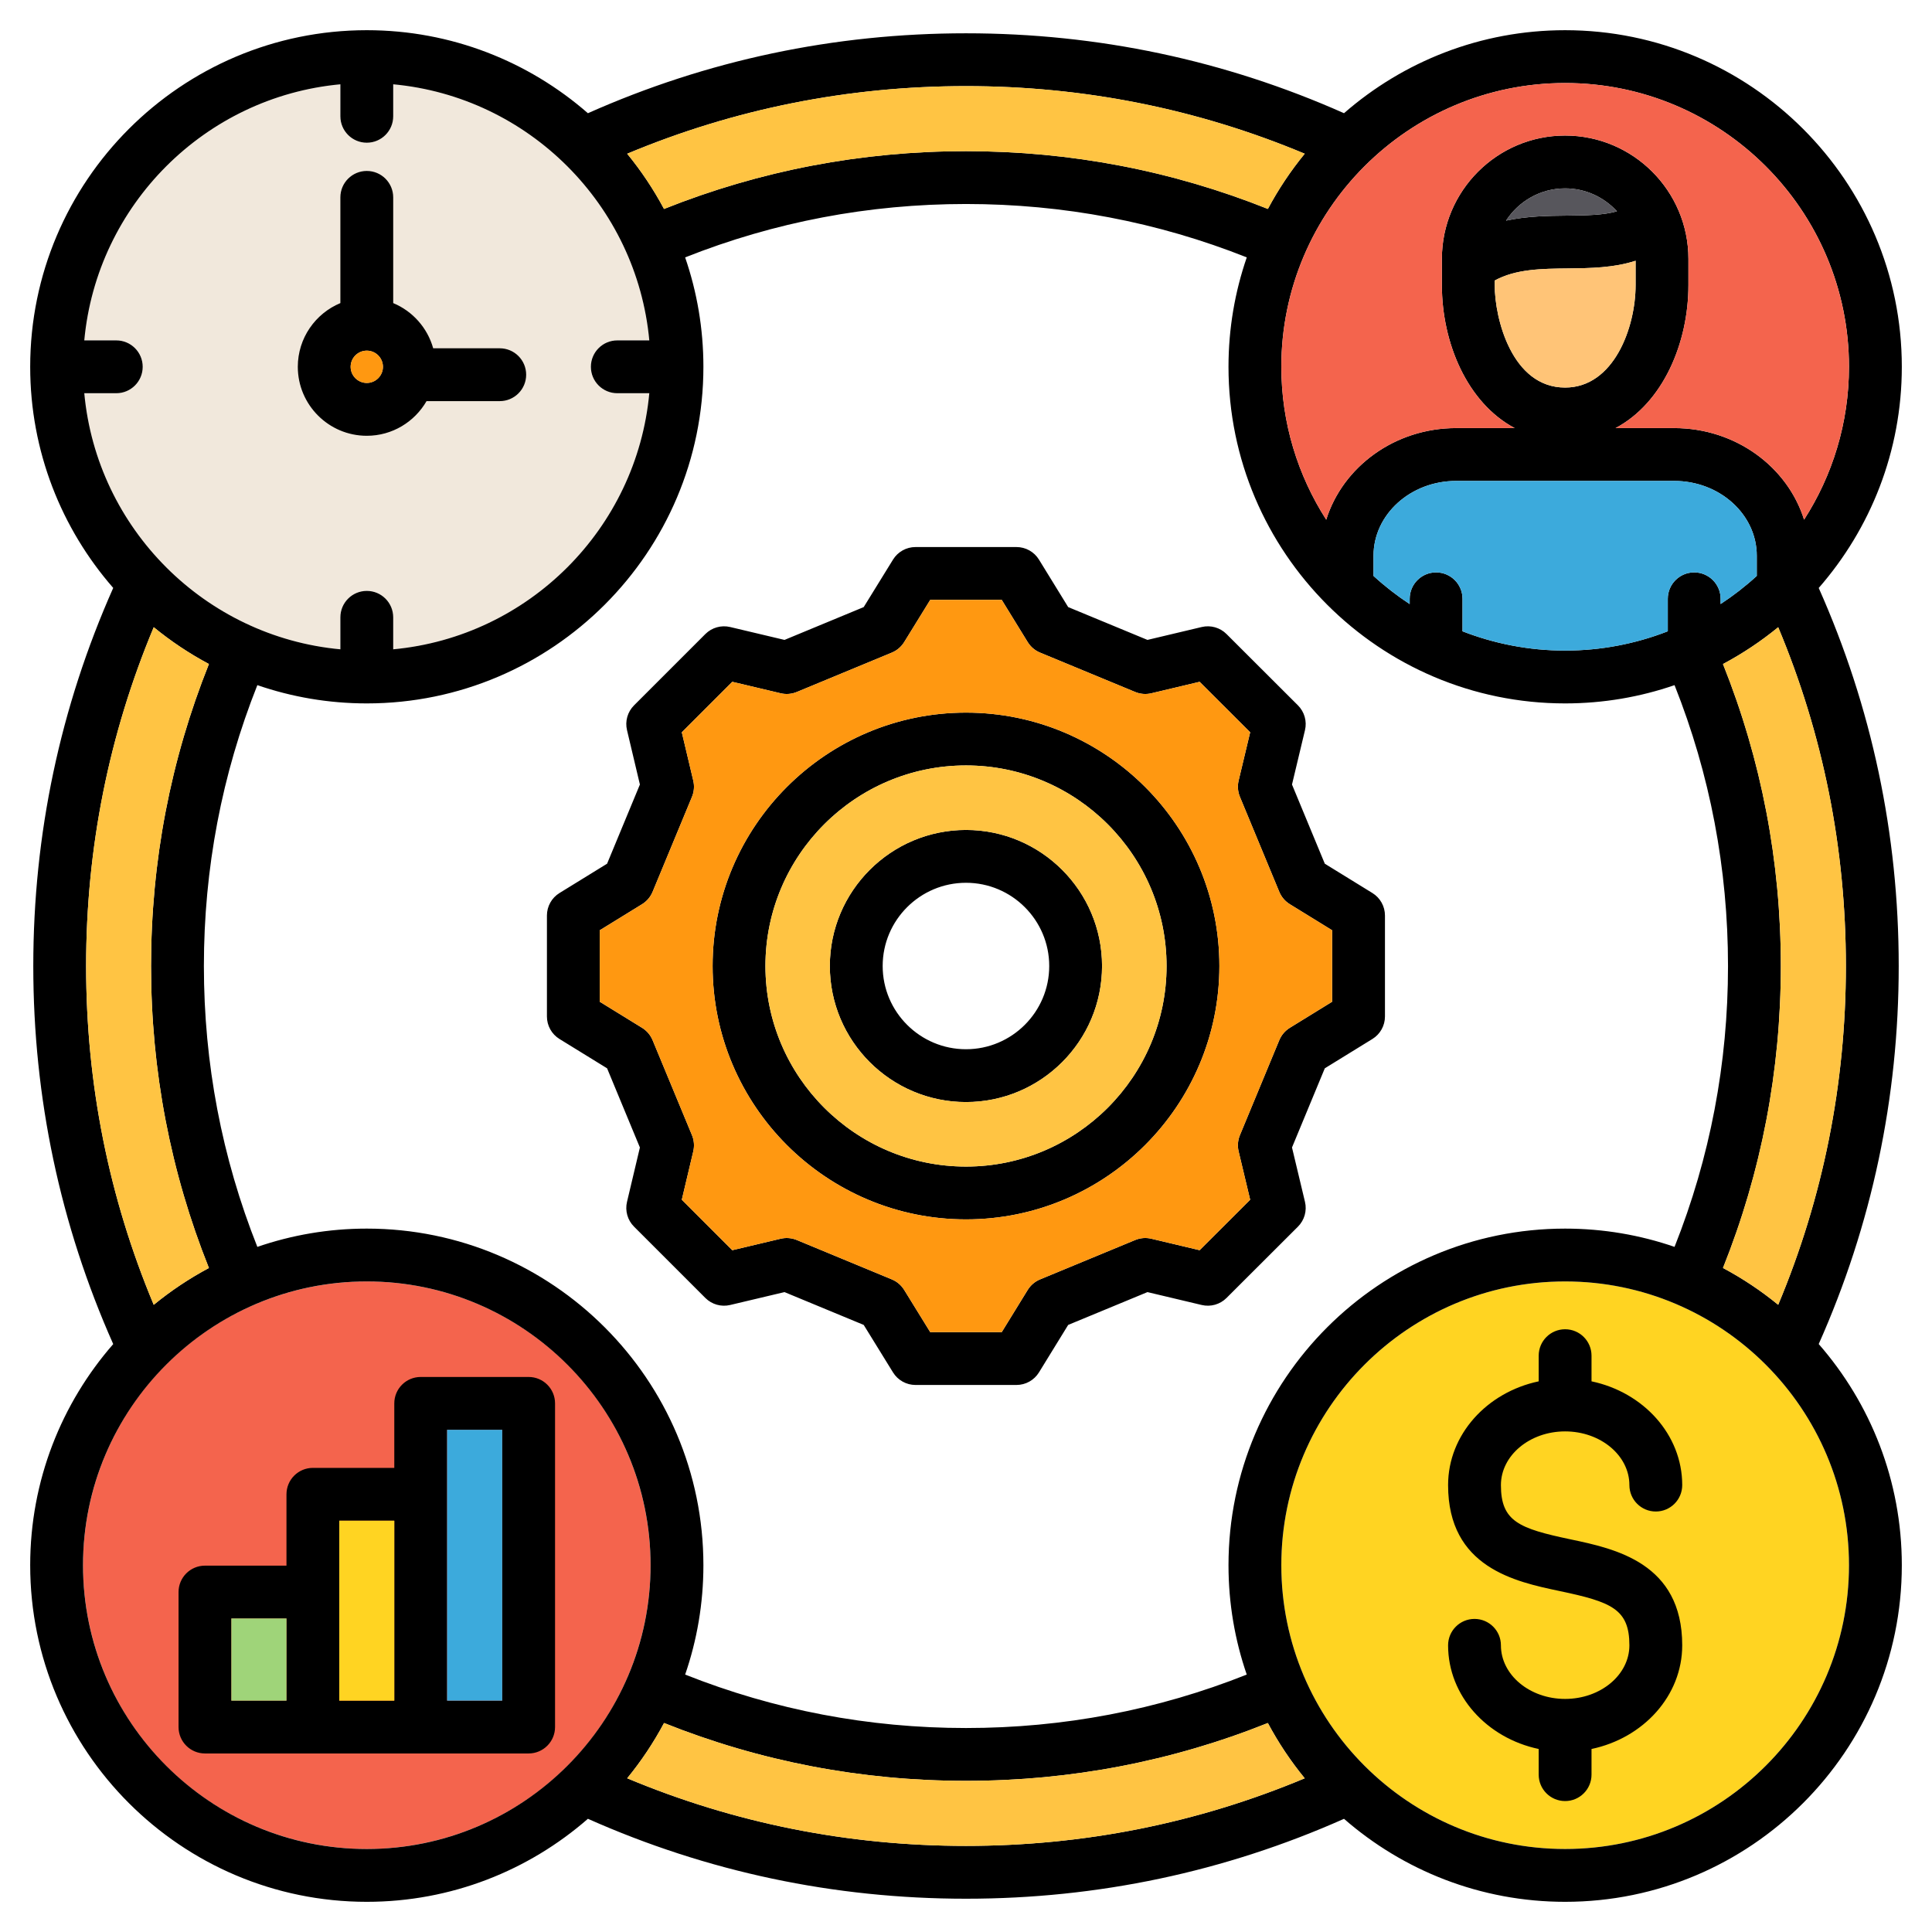
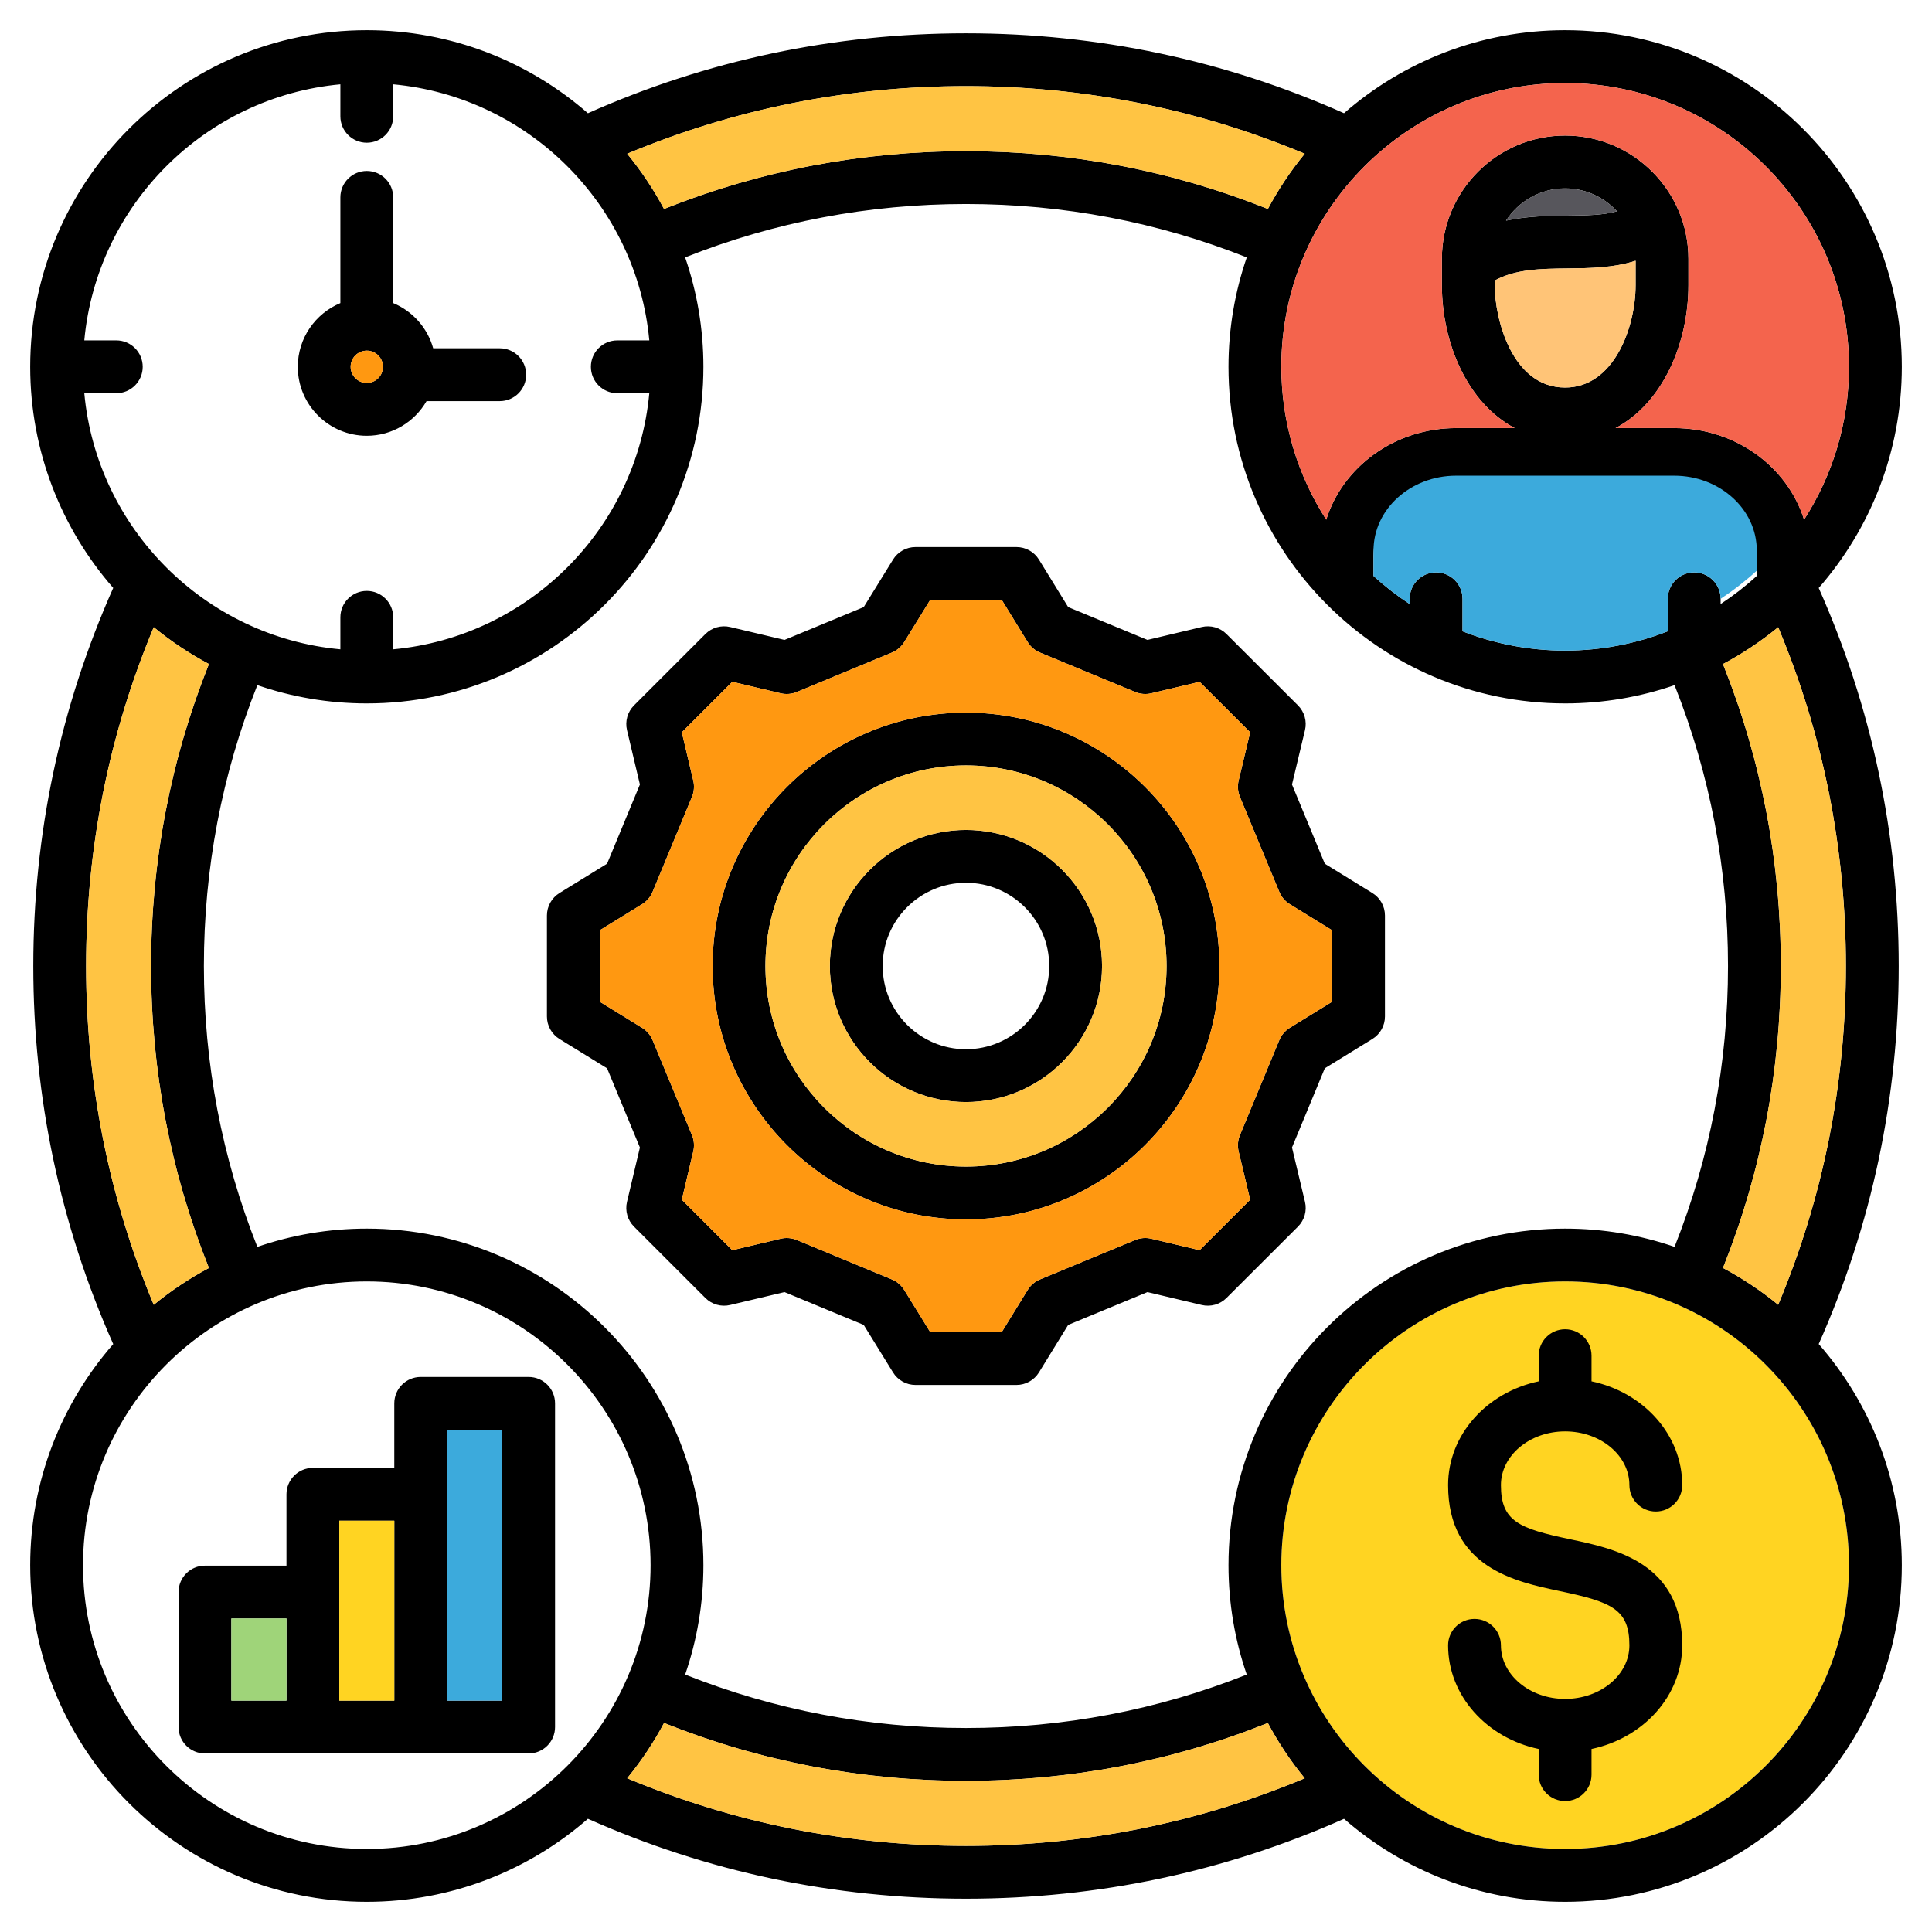
<svg xmlns="http://www.w3.org/2000/svg" id="Layer_1" enable-background="new 0 0 512 512" height="512" viewBox="0 0 512 512" width="512">
-   <path d="m156.591 97.205c0-3.866 3.134-7 7-7h8.48c-3.33-35.891-31.977-64.538-67.867-67.868v8.48c0 3.866-3.134 7-7 7s-7-3.134-7-7v-8.48c-35.89 3.33-64.537 31.977-67.867 67.868h8.48c3.866 0 7 3.134 7 7s-3.134 7-7 7h-8.48c3.33 35.89 31.977 64.537 67.867 67.867v-8.48c0-3.866 3.134-7 7-7s7 3.134 7 7v8.48c35.89-3.33 64.537-31.977 67.867-67.867h-8.48c-3.866 0-7-3.134-7-7z" fill="#f1e8dc" />
-   <circle cx="97.204" cy="414.796" fill="#f4644d" r="75.204" />
  <path d="m414.768 339.592c-41.468 0-75.204 33.736-75.204 75.204s33.736 75.204 75.204 75.204c41.483 0 75.232-33.736 75.232-75.204s-33.749-75.204-75.232-75.204z" fill="#ffd422" />
  <path d="m97.204 115.486c6.768 0 12.675-3.705 15.835-9.185h19.399c3.866 0 7-3.134 7-7s-3.134-7-7-7h-17.64c-1.514-5.425-5.458-9.843-10.595-11.98v-28.017c0-3.866-3.134-7-7-7s-7 3.134-7 7v28.018c-6.616 2.753-11.282 9.281-11.282 16.883.001 10.08 8.202 18.281 18.283 18.281zm0-14c-2.361 0-4.282-1.921-4.282-4.281 0-2.361 1.921-4.282 4.282-4.282s4.282 1.921 4.282 4.282c0 2.36-1.921 4.281-4.282 4.281zm51.065 173.854 12.614 7.771 8.697 20.986-3.417 14.408c-.561 2.362.144 4.848 1.86 6.565l18.906 18.906c1.718 1.718 4.208 2.425 6.565 1.861l14.408-3.417 20.99 8.697 7.77 12.59c1.275 2.065 3.529 3.323 5.957 3.323h26.759c2.431 0 4.688-1.262 5.962-3.332l7.741-12.581 21.011-8.697 14.38 3.416c2.363.559 4.845-.142 6.564-1.857l18.935-18.906c1.723-1.72 2.428-4.212 1.862-6.579l-3.44-14.403 8.694-20.98 12.614-7.771c2.068-1.274 3.328-3.53 3.328-5.96v-26.759c0-2.43-1.26-4.686-3.328-5.96l-12.614-7.771-8.694-20.98 3.44-14.403c.565-2.367-.14-4.859-1.862-6.579l-18.935-18.906c-1.719-1.716-4.204-2.415-6.564-1.857l-14.38 3.416-21.011-8.697-7.741-12.581c-1.273-2.07-3.531-3.332-5.962-3.332h-26.758c-2.428 0-4.682 1.258-5.957 3.323l-7.77 12.59-20.99 8.697-14.408-3.417c-2.357-.558-4.848.146-6.565 1.861l-18.906 18.906c-1.717 1.718-2.421 4.203-1.86 6.565l3.417 14.408-8.697 20.986-12.614 7.771c-2.068 1.274-3.328 3.53-3.328 5.96v26.759c-.002 2.43 1.258 4.685 3.327 5.96zm10.671-28.81 11.213-6.907c1.254-.772 2.232-1.92 2.796-3.28l10.432-25.171c.563-1.359.684-2.863.344-4.295l-3.038-12.81 13.38-13.38 12.81 3.038c1.432.34 2.936.22 4.295-.345l25.172-10.431c1.358-.562 2.505-1.539 3.277-2.79l6.905-11.19h18.941l6.88 11.182c.772 1.256 1.922 2.236 3.285 2.8l25.199 10.431c1.359.563 2.862.683 4.295.343l12.782-3.037 13.398 13.378-3.058 12.801c-.343 1.436-.224 2.942.342 4.306l10.431 25.171c.563 1.36 1.542 2.508 2.796 3.28l11.213 6.907v18.94l-11.213 6.907c-1.254.772-2.232 1.92-2.796 3.28l-10.431 25.171c-.565 1.363-.685 2.87-.342 4.306l3.058 12.801-13.398 13.378-12.782-3.037c-1.433-.342-2.936-.221-4.295.343l-25.199 10.431c-1.363.563-2.513 1.544-3.285 2.8l-6.88 11.182h-18.941l-6.905-11.189c-.772-1.252-1.919-2.229-3.277-2.791l-25.172-10.431c-1.359-.563-2.863-.683-4.295-.345l-12.81 3.038-13.38-13.38 3.038-12.81c.34-1.432.22-2.936-.344-4.295l-10.432-25.171c-.563-1.36-1.542-2.508-2.796-3.28l-11.213-6.907zm97.06 76.621c37.027 0 67.15-30.124 67.15-67.151s-30.123-67.15-67.15-67.15-67.151 30.123-67.151 67.15 30.124 67.151 67.151 67.151zm0-120.301c29.308 0 53.15 23.843 53.15 53.15s-23.843 53.151-53.15 53.151-53.151-23.843-53.151-53.151 23.843-53.15 53.151-53.15zm0 89.206c19.881 0 36.055-16.175 36.055-36.056s-16.174-36.055-36.055-36.055c-19.896 0-36.083 16.174-36.083 36.055s16.187 36.056 36.083 36.056zm0-58.111c12.161 0 22.055 9.894 22.055 22.055s-9.894 22.056-22.055 22.056c-12.177 0-22.083-9.895-22.083-22.056s9.906-22.055 22.083-22.055zm141.758 159.619c0 9.634 4.787 11.501 18.467 14.382 11.779 2.481 29.58 6.23 29.58 28.081 0 13.363-10.285 24.578-24.037 27.471v6.8c0 3.866-3.134 7-7 7s-7-3.134-7-7v-6.801c-13.737-2.896-24.01-14.108-24.01-27.47 0-3.866 3.134-7 7-7s7 3.134 7 7c0 7.832 7.631 14.203 17.01 14.203 9.395 0 17.037-6.371 17.037-14.203 0-9.633-4.786-11.5-18.466-14.381-11.779-2.481-29.581-6.23-29.581-28.082 0-13.375 10.273-24.598 24.01-27.496v-6.803c0-3.866 3.134-7 7-7s7 3.134 7 7v6.801c13.752 2.896 24.037 14.121 24.037 27.498 0 3.866-3.134 7-7 7s-7-3.134-7-7c0-7.847-7.643-14.23-17.037-14.23-9.379 0-17.01 6.384-17.01 14.23zm-257.666-28.656h-28.602c-3.866 0-7 3.134-7 7v17.095h-21.573c-3.866 0-7 3.134-7 7v18.908h-21.602c-3.866 0-7 3.134-7 7v35.773c0 3.866 3.134 7 7 7h85.776c3.866 0 7-3.134 7-7v-85.776c.001-3.866-3.133-7-6.999-7zm-78.777 64.003h14.602v21.773h-14.602zm28.602-7v-18.908h14.573v47.682h-14.573zm43.175 28.774h-14.602v-54.682-17.095h14.602zm370.086-194.685c0-34.955-7.141-68.607-21.2-100.183 13.706-15.687 22.022-36.196 22.022-58.612 0-49.187-40.029-89.205-89.232-89.205-22.406 0-42.906 8.306-58.591 21.997-31.593-14.043-65.243-21.175-100.177-21.175-34.966 0-68.624 7.135-100.198 21.181-15.685-13.694-36.189-22.003-58.598-22.003-49.187 0-89.204 40.018-89.204 89.205 0 22.41 8.309 42.914 22.004 58.6-14.048 31.597-21.183 65.254-21.183 100.195 0 34.942 7.135 68.599 21.183 100.196-13.695 15.686-22.004 36.19-22.004 58.6 0 49.187 40.017 89.204 89.204 89.204 22.409 0 42.912-8.308 58.598-22.003 31.574 14.047 65.232 21.182 100.198 21.182 34.934 0 68.584-7.132 100.177-21.175 15.685 13.69 36.185 21.996 58.59 21.996 49.204 0 89.233-40.017 89.233-89.204 0-22.416-8.316-42.925-22.022-58.612 14.059-31.576 21.2-65.229 21.2-100.184zm-31.939 89.781c-4.528-3.709-9.427-6.98-14.631-9.754 10.174-25.43 15.332-52.298 15.332-80.027 0-27.728-5.158-54.596-15.332-80.026 5.204-2.773 10.103-6.044 14.631-9.754 11.906 28.405 17.938 58.541 17.938 89.78.001 31.24-6.031 61.376-17.938 89.781zm-403.039-15.345c-9.405-23.657-14.169-48.645-14.169-74.436 0-25.79 4.764-50.778 14.169-74.435 9.098 3.136 18.854 4.844 29.004 4.844 49.188 0 89.204-40.017 89.204-89.204 0-10.146-1.707-19.901-4.842-28.996 23.675-9.392 48.663-14.149 74.434-14.149 25.778 0 50.756 4.756 74.406 14.146-3.136 9.096-4.843 18.852-4.843 28.999 0 49.188 40.017 89.204 89.204 89.204 10.149 0 19.907-1.707 29.004-4.841 9.405 23.657 14.168 48.645 14.168 74.432 0 25.789-4.764 50.776-14.168 74.433-9.098-3.135-18.855-4.841-29.004-4.841-49.188 0-89.204 40.017-89.204 89.204 0 10.142 1.705 19.892 4.837 28.983-23.629 9.4-48.606 14.162-74.4 14.162-25.787 0-50.773-4.763-74.427-14.166 3.131-9.09 4.835-18.839 4.835-28.979 0-49.188-40.017-89.204-89.204-89.204-10.149 0-19.906 1.708-29.004 4.844zm327.914-256.096c5.567-3.052 12.351-3.131 19.479-3.205 5.77-.06 12.041-.138 17.856-2.033v6.474c0 11.265-5.796 27.129-18.682 27.129-14.094 0-18.653-18.277-18.653-27.129zm3.01-15.877c3.328-5.132 9.091-8.542 15.644-8.542 5.438 0 10.325 2.35 13.742 6.07-3.595 1.041-8.099 1.091-13.063 1.144-5.206.054-10.78.125-16.323 1.328zm66.441 94.158c-2.982 2.734-6.19 5.223-9.584 7.453v-1.387c0-3.866-3.134-7-7-7s-7 3.134-7 7v8.609c-8.446 3.288-17.618 5.113-27.214 5.113-9.585 0-18.748-1.822-27.186-5.106v-8.616c0-3.866-3.134-7-7-7s-7 3.134-7 7v1.395c-3.394-2.23-6.602-4.719-9.584-7.453v-5.365c0-10.927 9.817-19.816 21.885-19.816h57.798c12.067 0 21.885 8.89 21.885 19.816zm24.435-55.416c0 14.911-4.382 28.811-11.9 40.513-4.384-14.011-18.15-24.27-34.419-24.27h-15.547c12.623-6.686 19.316-22.639 19.316-37.872v-6.973c0-18.021-14.661-32.682-32.682-32.682-18.005 0-32.653 14.661-32.653 32.682v6.973c0 15.233 6.688 31.186 19.299 37.872h-15.53c-16.271 0-30.039 10.261-34.421 24.275-7.517-11.704-11.898-25.604-11.898-40.518-.002-41.468 33.735-75.205 75.203-75.205 41.483 0 75.232 33.737 75.232 75.205zm-144.235-56.469c-3.713 4.529-6.987 9.429-9.763 14.634-25.424-10.159-52.283-15.31-80.002-15.31-27.712 0-54.58 5.152-80.029 15.314-2.775-5.204-6.048-10.104-9.759-14.631 28.402-11.894 58.541-17.92 89.788-17.92 31.217-.001 61.348 6.023 89.765 17.913zm-255.561-18.399v8.48c0 3.866 3.134 7 7 7s7-3.134 7-7v-8.48c35.89 3.33 64.537 31.977 67.867 67.868h-8.48c-3.866 0-7 3.134-7 7s3.134 7 7 7h8.48c-3.33 35.89-31.977 64.537-67.867 67.867v-8.48c0-3.866-3.134-7-7-7s-7 3.134-7 7v8.48c-35.89-3.33-64.537-31.977-67.867-67.867h8.48c3.866 0 7-3.134 7-7s-3.134-7-7-7h-8.48c3.33-35.891 31.977-64.538 67.867-67.868zm-49.46 143.878c4.525 3.709 9.42 6.98 14.621 9.753-10.175 25.431-15.334 52.3-15.334 80.032 0 27.733 5.159 54.602 15.333 80.033-5.2 2.773-10.096 6.044-14.621 9.753-11.895-28.423-17.922-58.56-17.922-89.786 0-31.225 6.027-61.363 17.923-89.785zm-18.744 248.581c0-41.468 33.736-75.204 75.204-75.204s75.204 33.736 75.204 75.204-33.736 75.204-75.204 75.204-75.204-33.736-75.204-75.204zm144.212 56.463c3.715-4.532 6.991-9.437 9.768-14.647 25.427 10.171 52.292 15.329 80.021 15.329 27.735 0 54.591-5.156 79.994-15.326 2.778 5.211 6.054 10.117 9.771 14.65-28.417 11.89-58.547 17.914-89.765 17.914-31.249 0-61.387-6.026-89.789-17.92zm248.556 18.741c-41.468 0-75.204-33.736-75.204-75.204s33.736-75.204 75.204-75.204c41.483 0 75.232 33.736 75.232 75.204s-33.749 75.204-75.232 75.204z" />
  <path d="m97.204 101.486c2.361 0 4.282-1.921 4.282-4.281 0-2.361-1.921-4.282-4.282-4.282s-4.282 1.921-4.282 4.282c0 2.36 1.921 4.281 4.282 4.281z" fill="#ff9811" />
  <path d="m55.365 336.033c-10.175-25.431-15.334-52.3-15.334-80.033 0-27.732 5.159-54.601 15.333-80.032-5.2-2.773-10.096-6.044-14.621-9.753-11.895 28.422-17.922 58.56-17.922 89.785 0 31.226 6.026 61.363 17.923 89.786 4.525-3.709 9.421-6.98 14.621-9.753z" fill="#ffc443" />
  <path d="m61.315 428.911h14.602v21.773h-14.602z" fill="#9fd479" />
-   <path d="m363.998 147.265v5.365c2.982 2.734 6.19 5.222 9.584 7.453v-1.395c0-3.866 3.134-7 7-7s7 3.134 7 7v8.616c8.438 3.284 17.601 5.106 27.186 5.106 9.596 0 18.768-1.825 27.214-5.113v-8.609c0-3.866 3.134-7 7-7s7 3.134 7 7v1.387c3.394-2.23 6.602-4.719 9.584-7.453v-5.356c0-10.927-9.817-19.816-21.885-19.816h-57.798c-12.068-.002-21.885 8.888-21.885 19.815z" fill="#3caadc" />
+   <path d="m363.998 147.265v5.365c2.982 2.734 6.19 5.222 9.584 7.453v-1.395c0-3.866 3.134-7 7-7s7 3.134 7 7v8.616c8.438 3.284 17.601 5.106 27.186 5.106 9.596 0 18.768-1.825 27.214-5.113v-8.609c0-3.866 3.134-7 7-7s7 3.134 7 7c3.394-2.23 6.602-4.719 9.584-7.453v-5.356c0-10.927-9.817-19.816-21.885-19.816h-57.798c-12.068-.002-21.885 8.888-21.885 19.815z" fill="#3caadc" />
  <path d="m339.021 236.343-10.431-25.171c-.565-1.363-.685-2.87-.342-4.306l3.058-12.801-13.398-13.378-12.782 3.037c-1.433.34-2.936.221-4.295-.343l-25.199-10.431c-1.363-.563-2.513-1.544-3.285-2.8l-6.88-11.182h-18.941l-6.905 11.19c-.772 1.251-1.919 2.228-3.277 2.79l-25.172 10.431c-1.359.564-2.863.685-4.295.345l-12.81-3.038-13.38 13.38 3.038 12.81c.34 1.432.22 2.936-.344 4.295l-10.432 25.171c-.563 1.36-1.542 2.508-2.796 3.28l-11.213 6.907v18.94l11.213 6.907c1.254.772 2.232 1.92 2.796 3.28l10.432 25.171c.563 1.359.684 2.863.344 4.295l-3.038 12.81 13.38 13.38 12.81-3.038c1.432-.338 2.936-.219 4.295.345l25.172 10.431c1.358.562 2.505 1.539 3.277 2.791l6.905 11.189h18.941l6.88-11.182c.772-1.256 1.922-2.236 3.285-2.8l25.199-10.431c1.359-.563 2.862-.685 4.295-.343l12.782 3.037 13.398-13.378-3.058-12.801c-.343-1.436-.224-2.942.342-4.306l10.431-25.171c.563-1.36 1.542-2.508 2.796-3.28l11.213-6.907v-18.94l-11.213-6.907c-1.254-.77-2.232-1.918-2.796-3.278zm-83.021 86.808c-37.027 0-67.151-30.124-67.151-67.151s30.124-67.15 67.151-67.15 67.15 30.123 67.15 67.15-30.123 67.151-67.15 67.151z" fill="#ff9811" />
  <path d="m414.768 49.922c-6.553 0-12.316 3.409-15.644 8.542 5.543-1.204 11.117-1.274 16.323-1.328 4.964-.052 9.468-.103 13.063-1.144-3.418-3.721-8.305-6.07-13.742-6.07z" fill="#57565c" />
  <path d="m256 202.85c-29.308 0-53.151 23.843-53.151 53.15s23.844 53.151 53.151 53.151 53.15-23.844 53.15-53.151-23.842-53.15-53.15-53.15zm0 89.206c-19.896 0-36.083-16.175-36.083-36.056s16.187-36.055 36.083-36.055c19.881 0 36.055 16.174 36.055 36.055s-16.174 36.056-36.055 36.056z" fill="#ffc443" />
  <path d="m256 471.94c-27.729 0-54.593-5.157-80.021-15.329-2.777 5.21-6.053 10.115-9.768 14.647 28.402 11.894 58.541 17.92 89.788 17.92 31.217 0 61.348-6.024 89.765-17.914-3.717-4.533-6.993-9.439-9.771-14.65-25.402 10.171-52.258 15.326-79.993 15.326z" fill="#ffc443" />
  <path d="m414.768 22c-41.468 0-75.204 33.737-75.204 75.205 0 14.914 4.381 28.814 11.898 40.518 4.382-14.014 18.15-24.275 34.421-24.275h15.53c-12.611-6.686-19.299-22.639-19.299-37.872v-6.973c0-18.021 14.648-32.682 32.653-32.682 18.021 0 32.682 14.661 32.682 32.682v6.973c0 15.233-6.693 31.186-19.316 37.872h15.547c16.27 0 30.036 10.259 34.419 24.27 7.518-11.703 11.9-25.602 11.9-40.513.001-41.468-33.748-75.205-75.231-75.205z" fill="#f4644d" />
  <path d="m456.608 175.974c10.174 25.43 15.332 52.298 15.332 80.026 0 27.729-5.158 54.597-15.332 80.027 5.204 2.773 10.103 6.044 14.631 9.754 11.906-28.405 17.938-58.541 17.938-89.781 0-31.239-6.032-61.375-17.938-89.78-4.528 3.71-9.427 6.981-14.631 9.754z" fill="#ffc443" />
  <path d="m89.917 421.911v28.774h14.573v-47.682h-14.573z" fill="#ffd422" />
  <path d="m118.49 396.003v54.682h14.602v-71.777h-14.602z" fill="#3caadc" />
  <path d="m256 40.06c27.719 0 54.578 5.151 80.002 15.311 2.776-5.205 6.05-10.105 9.763-14.634-28.417-11.891-58.548-17.915-89.765-17.915-31.248 0-61.386 6.026-89.788 17.92 3.711 4.528 6.984 9.427 9.759 14.631 25.449-10.161 52.317-15.313 80.029-15.313z" fill="#ffc443" />
  <path d="m396.114 75.576c0 8.852 4.56 27.129 18.653 27.129 12.886 0 18.682-15.864 18.682-27.129v-6.474c-5.816 1.895-12.087 1.973-17.856 2.033-7.128.074-13.911.153-19.479 3.205z" fill="#ffc477" />
</svg>